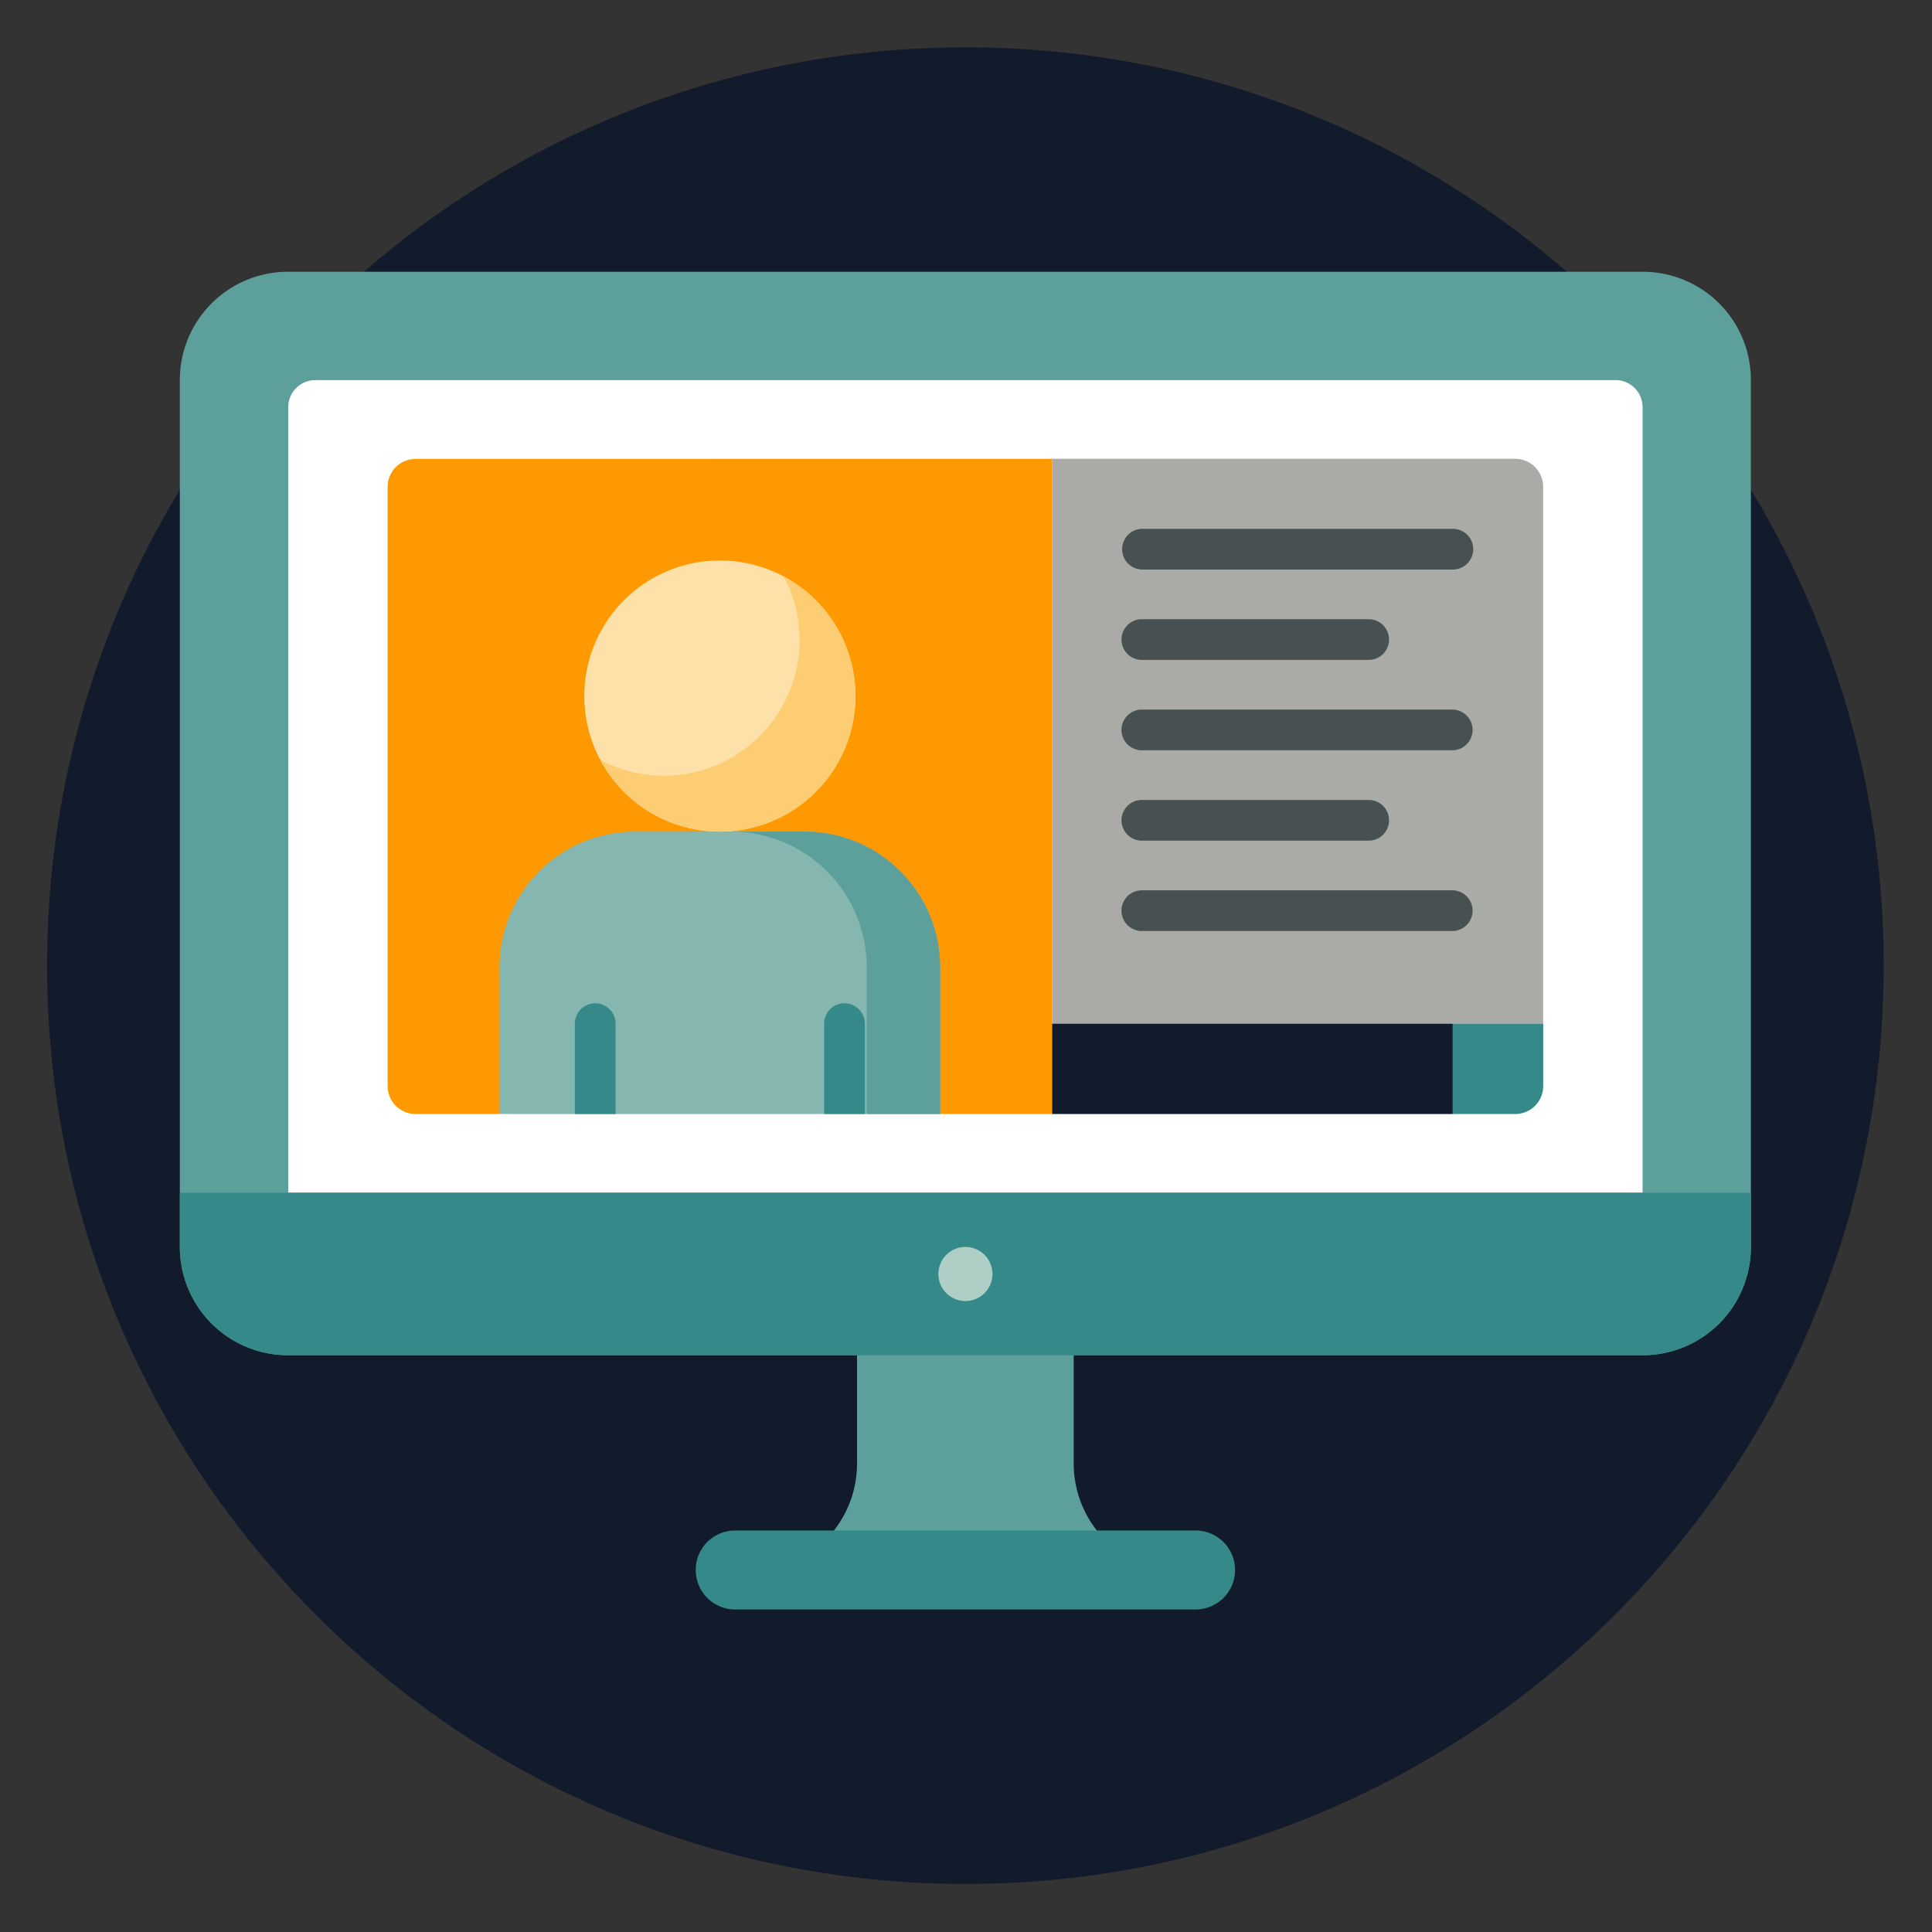
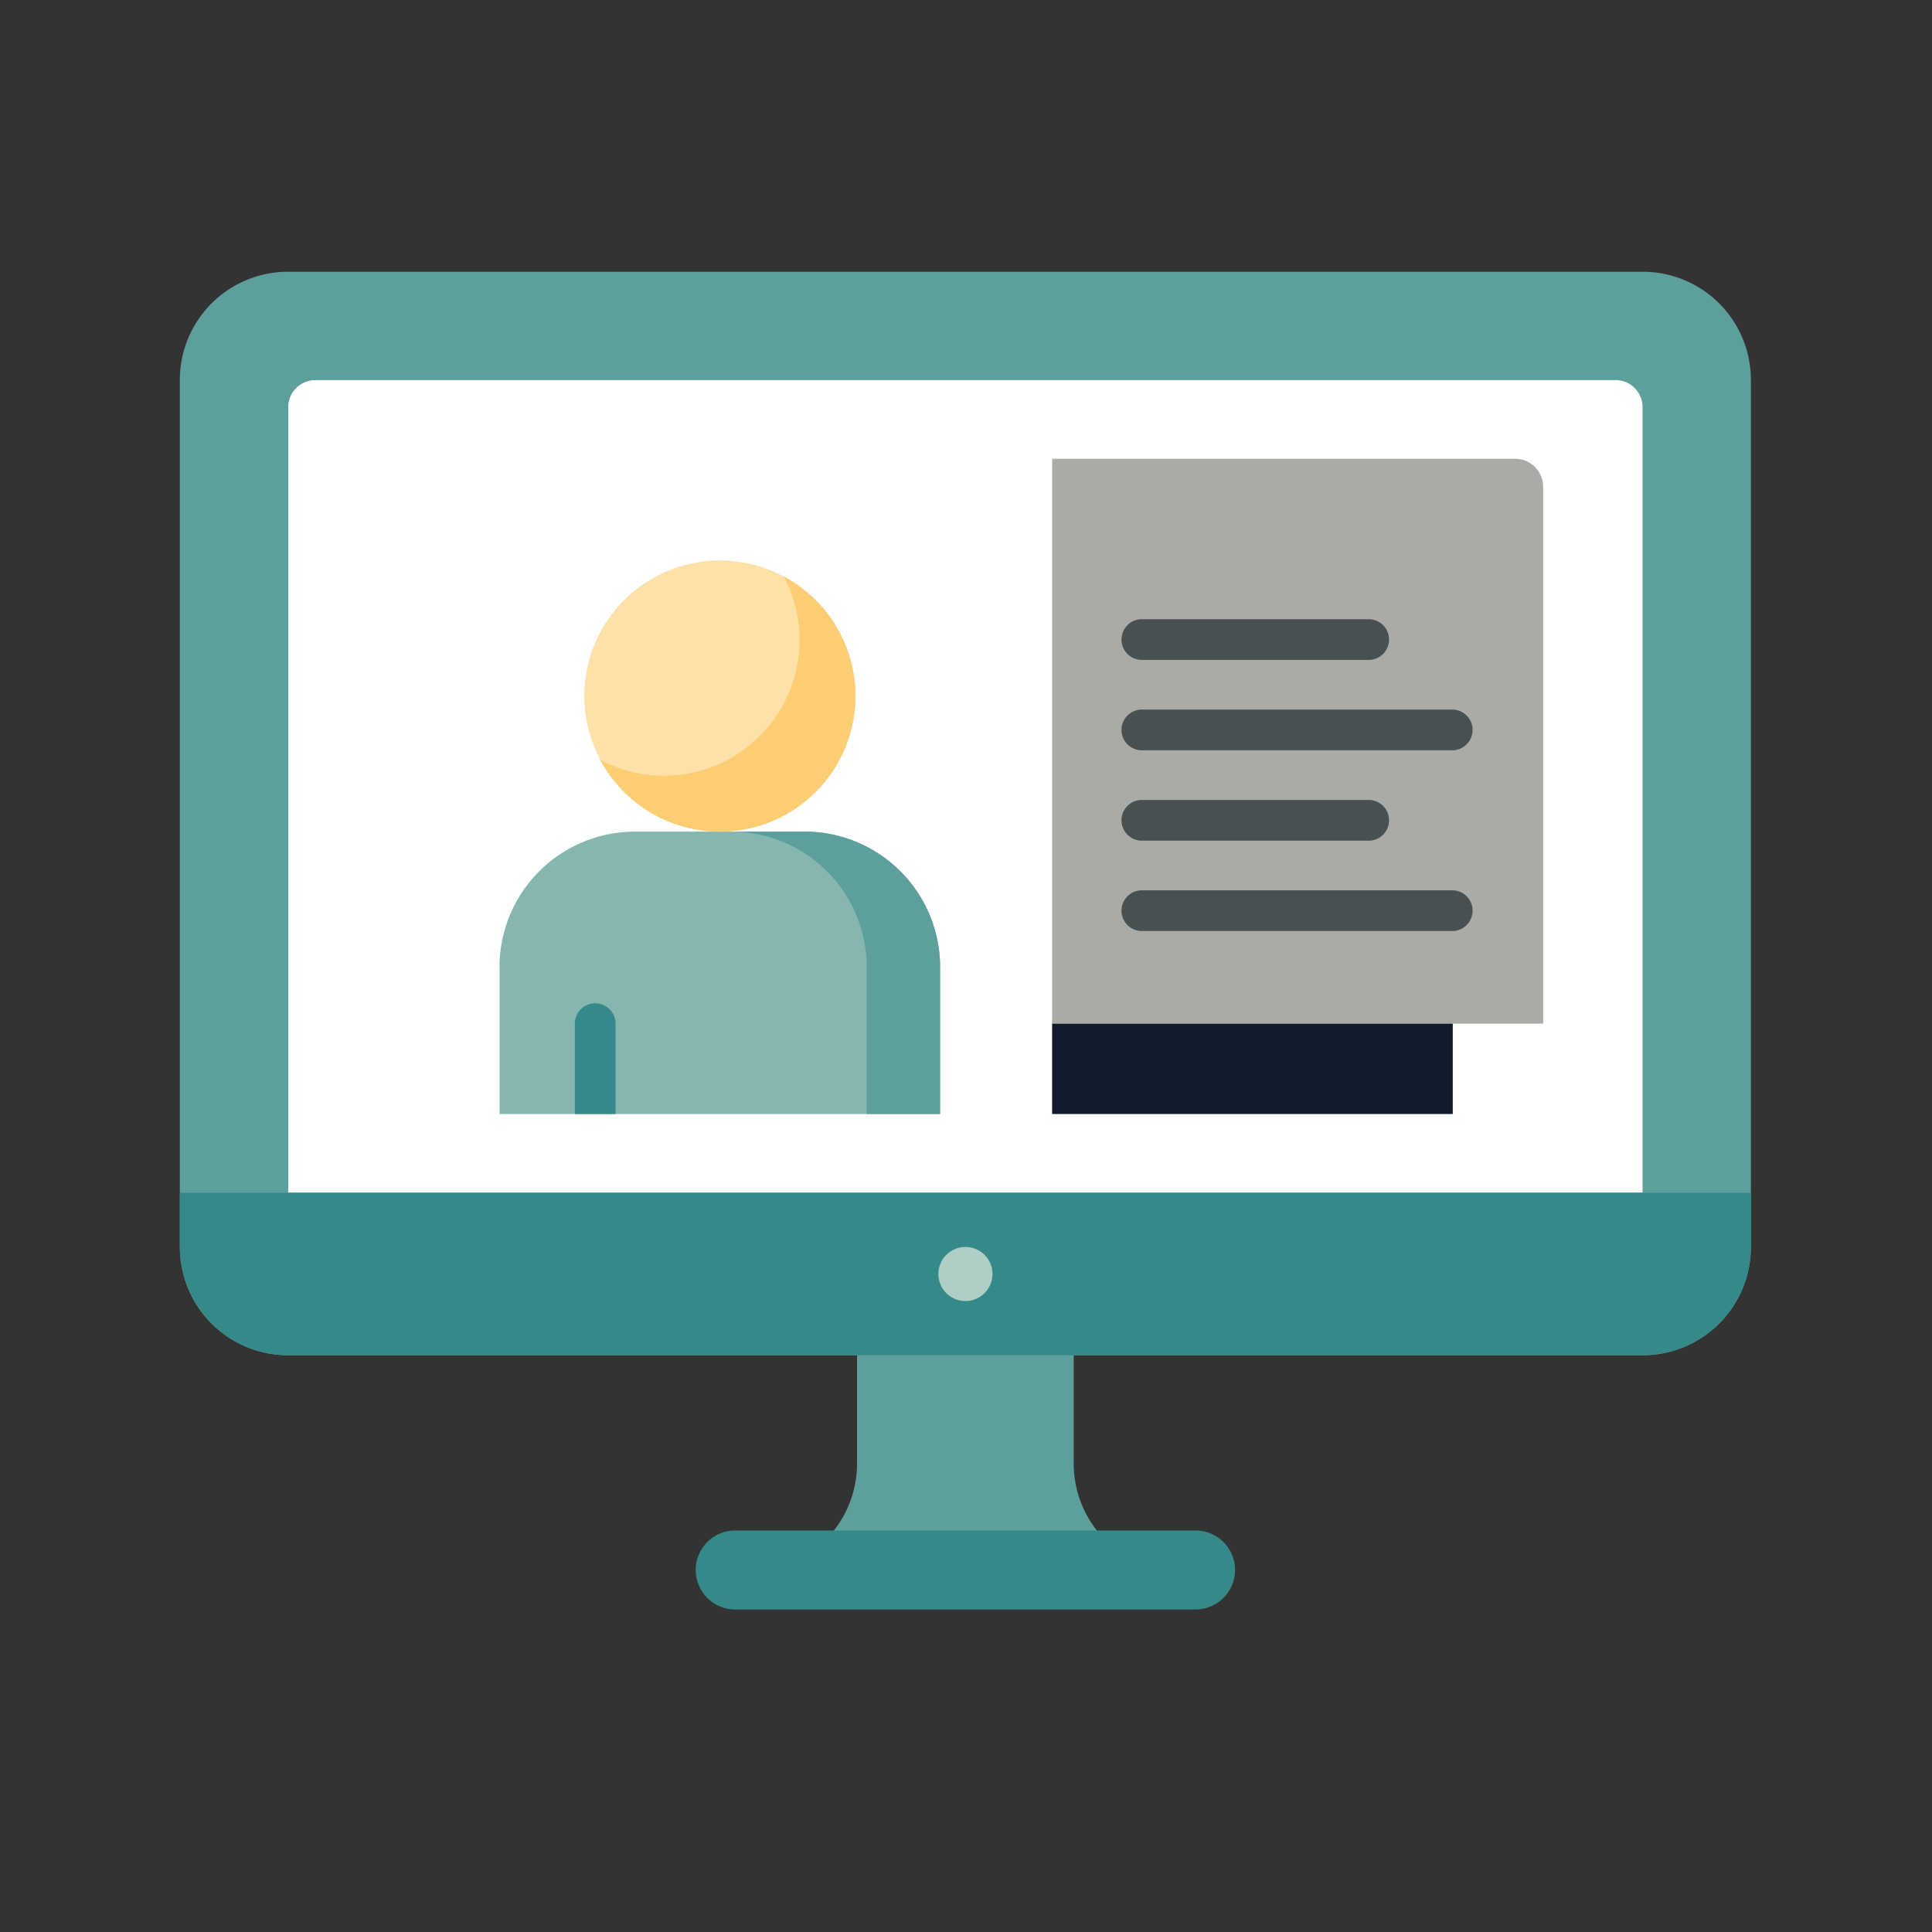
<svg xmlns="http://www.w3.org/2000/svg" id="Layer_1" data-name="Layer 1" viewBox="0 0 1000 1000">
  <rect x="0" y="0" width="1000" height="1000" fill="#333333" stroke="none" />
-   <path d="M975,499.82c0,262.51-212.81,475.32-475.32,475.32S24.36,762.33,24.36,499.82,237.17,24.5,499.68,24.5,975,237.31,975,499.82" style="fill:#121b2b" />
  <path d="M149.17,140.66h701a56,56,0,0,1,56.09,56.08V645.4a56,56,0,0,1-56.09,56.08h-701A56,56,0,0,1,93.09,645.4V196.74a56,56,0,0,1,56.08-56.08" style="fill:#5da09b" />
  <path d="M163.19,196.74h673a14,14,0,0,1,14,14v406.6h-701V210.76a14,14,0,0,1,14-14" style="fill:#fff" />
  <path d="M93.09,617.36H906.27v28a56.08,56.08,0,0,1-56.08,56.08h-701A56.08,56.08,0,0,1,93.09,645.4Z" style="fill:#358a89" />
  <path d="M513.7,659.42a14,14,0,1,1-14-14,14,14,0,0,1,14,14" style="fill:#aecec6" />
  <path d="M443.6,701.48v56.08a56.08,56.08,0,0,1-56.08,56.08H611.84a56.08,56.08,0,0,1-56.08-56.08V701.48Z" style="fill:#5da09b" />
  <path d="M380.54,833.06a20.44,20.44,0,0,1,0-40.88H618.82a20.44,20.44,0,0,1,0,40.88Z" style="fill:#358a89" />
-   <path d="M544.58,237.48V576.61h-58l-114-65.34-114,65.34H215.1a14.46,14.46,0,0,1-14.47-14.46V252a14.47,14.47,0,0,1,14.47-14.47Z" style="fill:#ff9901" />
  <path d="M544.57,529.84V237.48H784.26A14.47,14.47,0,0,1,798.73,252V529.84Z" style="fill:#aaaba6" />
  <rect x="544.57" y="529.84" width="207.38" height="46.78" style="fill:#121b2b" />
-   <path d="M752,576.61V529.84h46.77v32.3a14.47,14.47,0,0,1-14.47,14.47Z" style="fill:#358a89" />
  <path d="M258.58,500.6v76h228v-76a70.16,70.16,0,0,0-70.17-70.16h-87.7a70.17,70.17,0,0,0-70.17,70.16" style="fill:#85b6af" />
  <path d="M416.45,430.44h-38a70.16,70.16,0,0,1,70.16,70.16v76h38v-76a70.17,70.17,0,0,0-70.17-70.16" style="fill:#5da09b" />
  <path d="M372.6,290.11a70.17,70.17,0,1,1-70.16,70.16,70.17,70.17,0,0,1,70.16-70.16" style="fill:#fee1a8" />
  <path d="M405.59,298.34a70.17,70.17,0,0,1-94.92,94.92,70.17,70.17,0,1,0,94.92-94.92" style="fill:#fdcd73" />
-   <path d="M752,294.8H591.35a10.54,10.54,0,0,1,0-21.08H752a10.54,10.54,0,0,1,0,21.08" style="fill:#485152" />
  <path d="M708.1,341.57H591.35a10.54,10.54,0,1,1,0-21.07H708.1a10.54,10.54,0,1,1,0,21.07" style="fill:#485152" />
  <path d="M752,388.35H591.35a10.54,10.54,0,1,1,0-21.07H752a10.54,10.54,0,0,1,0,21.07" style="fill:#485152" />
  <path d="M708.1,435.13H591.35a10.54,10.54,0,1,1,0-21.07H708.1a10.54,10.54,0,1,1,0,21.07" style="fill:#485152" />
  <path d="M752,481.9H591.35a10.54,10.54,0,1,1,0-21.07H752a10.54,10.54,0,0,1,0,21.07" style="fill:#485152" />
-   <path d="M437.11,519.3a10.53,10.53,0,0,0-10.53,10.54v46.77h21.07V529.84a10.54,10.54,0,0,0-10.54-10.54" style="fill:#358a89" />
  <path d="M308.09,519.3a10.54,10.54,0,0,0-10.54,10.54v46.77h21.07V529.84a10.53,10.53,0,0,0-10.53-10.54" style="fill:#358a89" />
</svg>